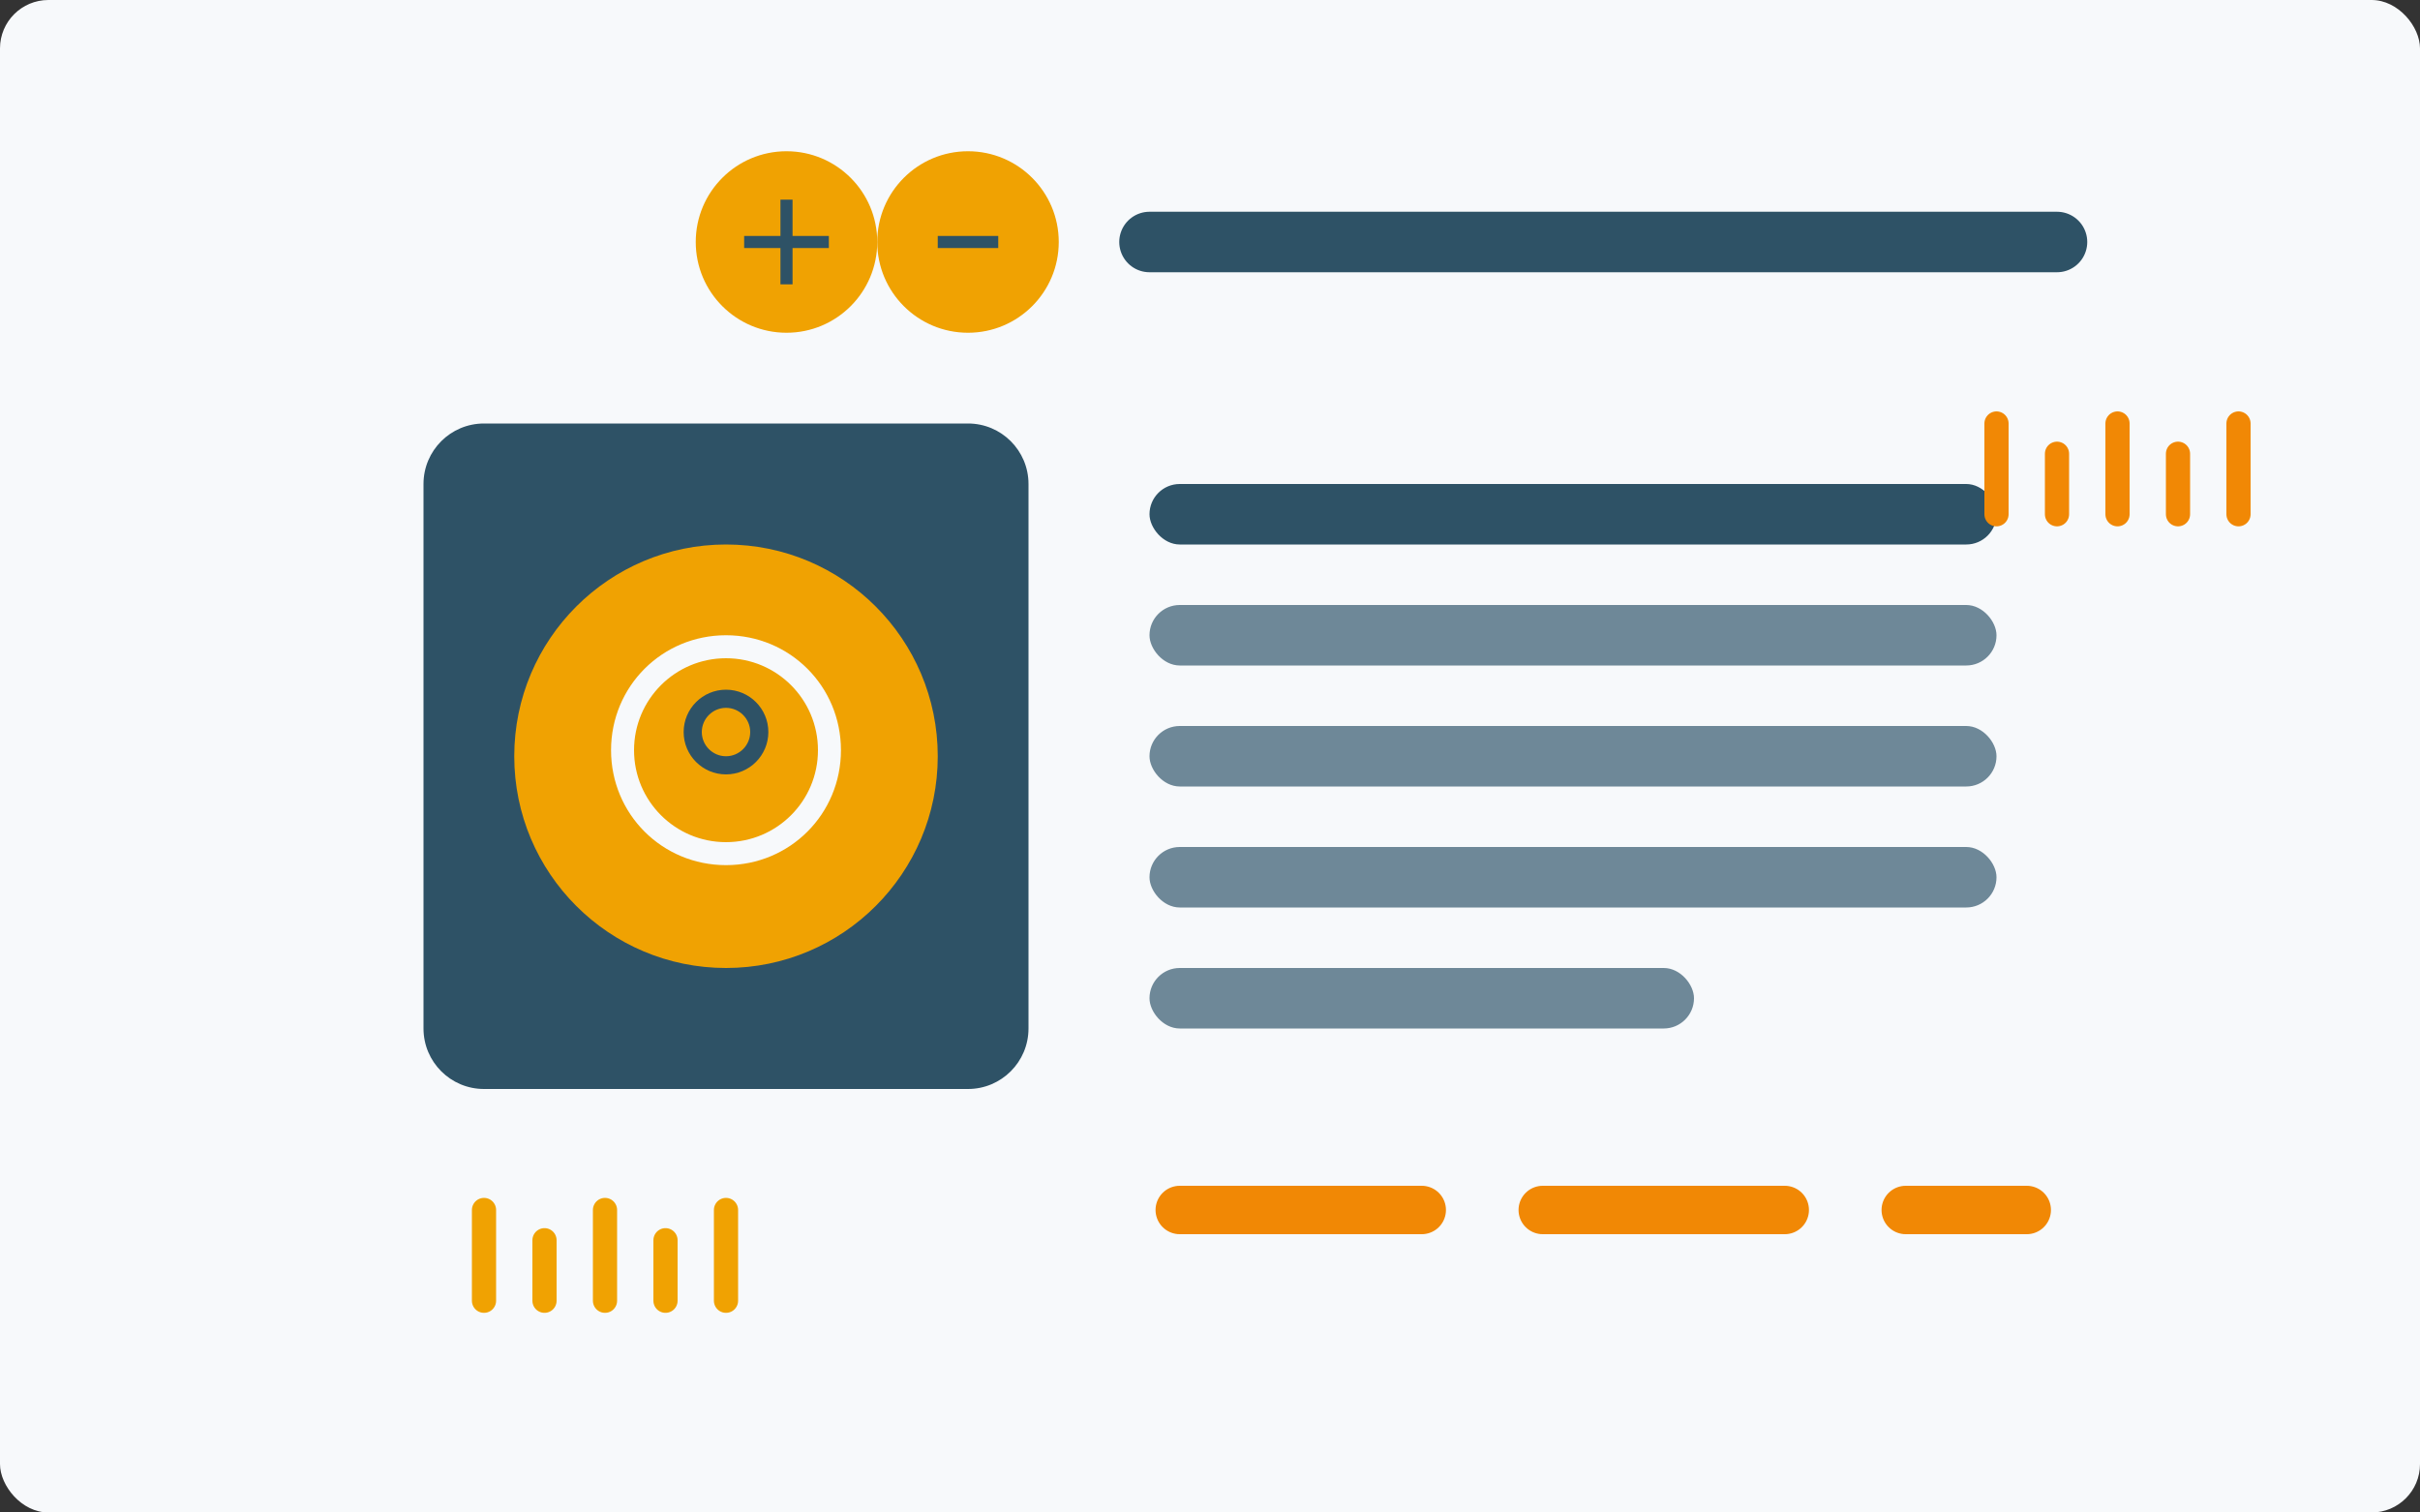
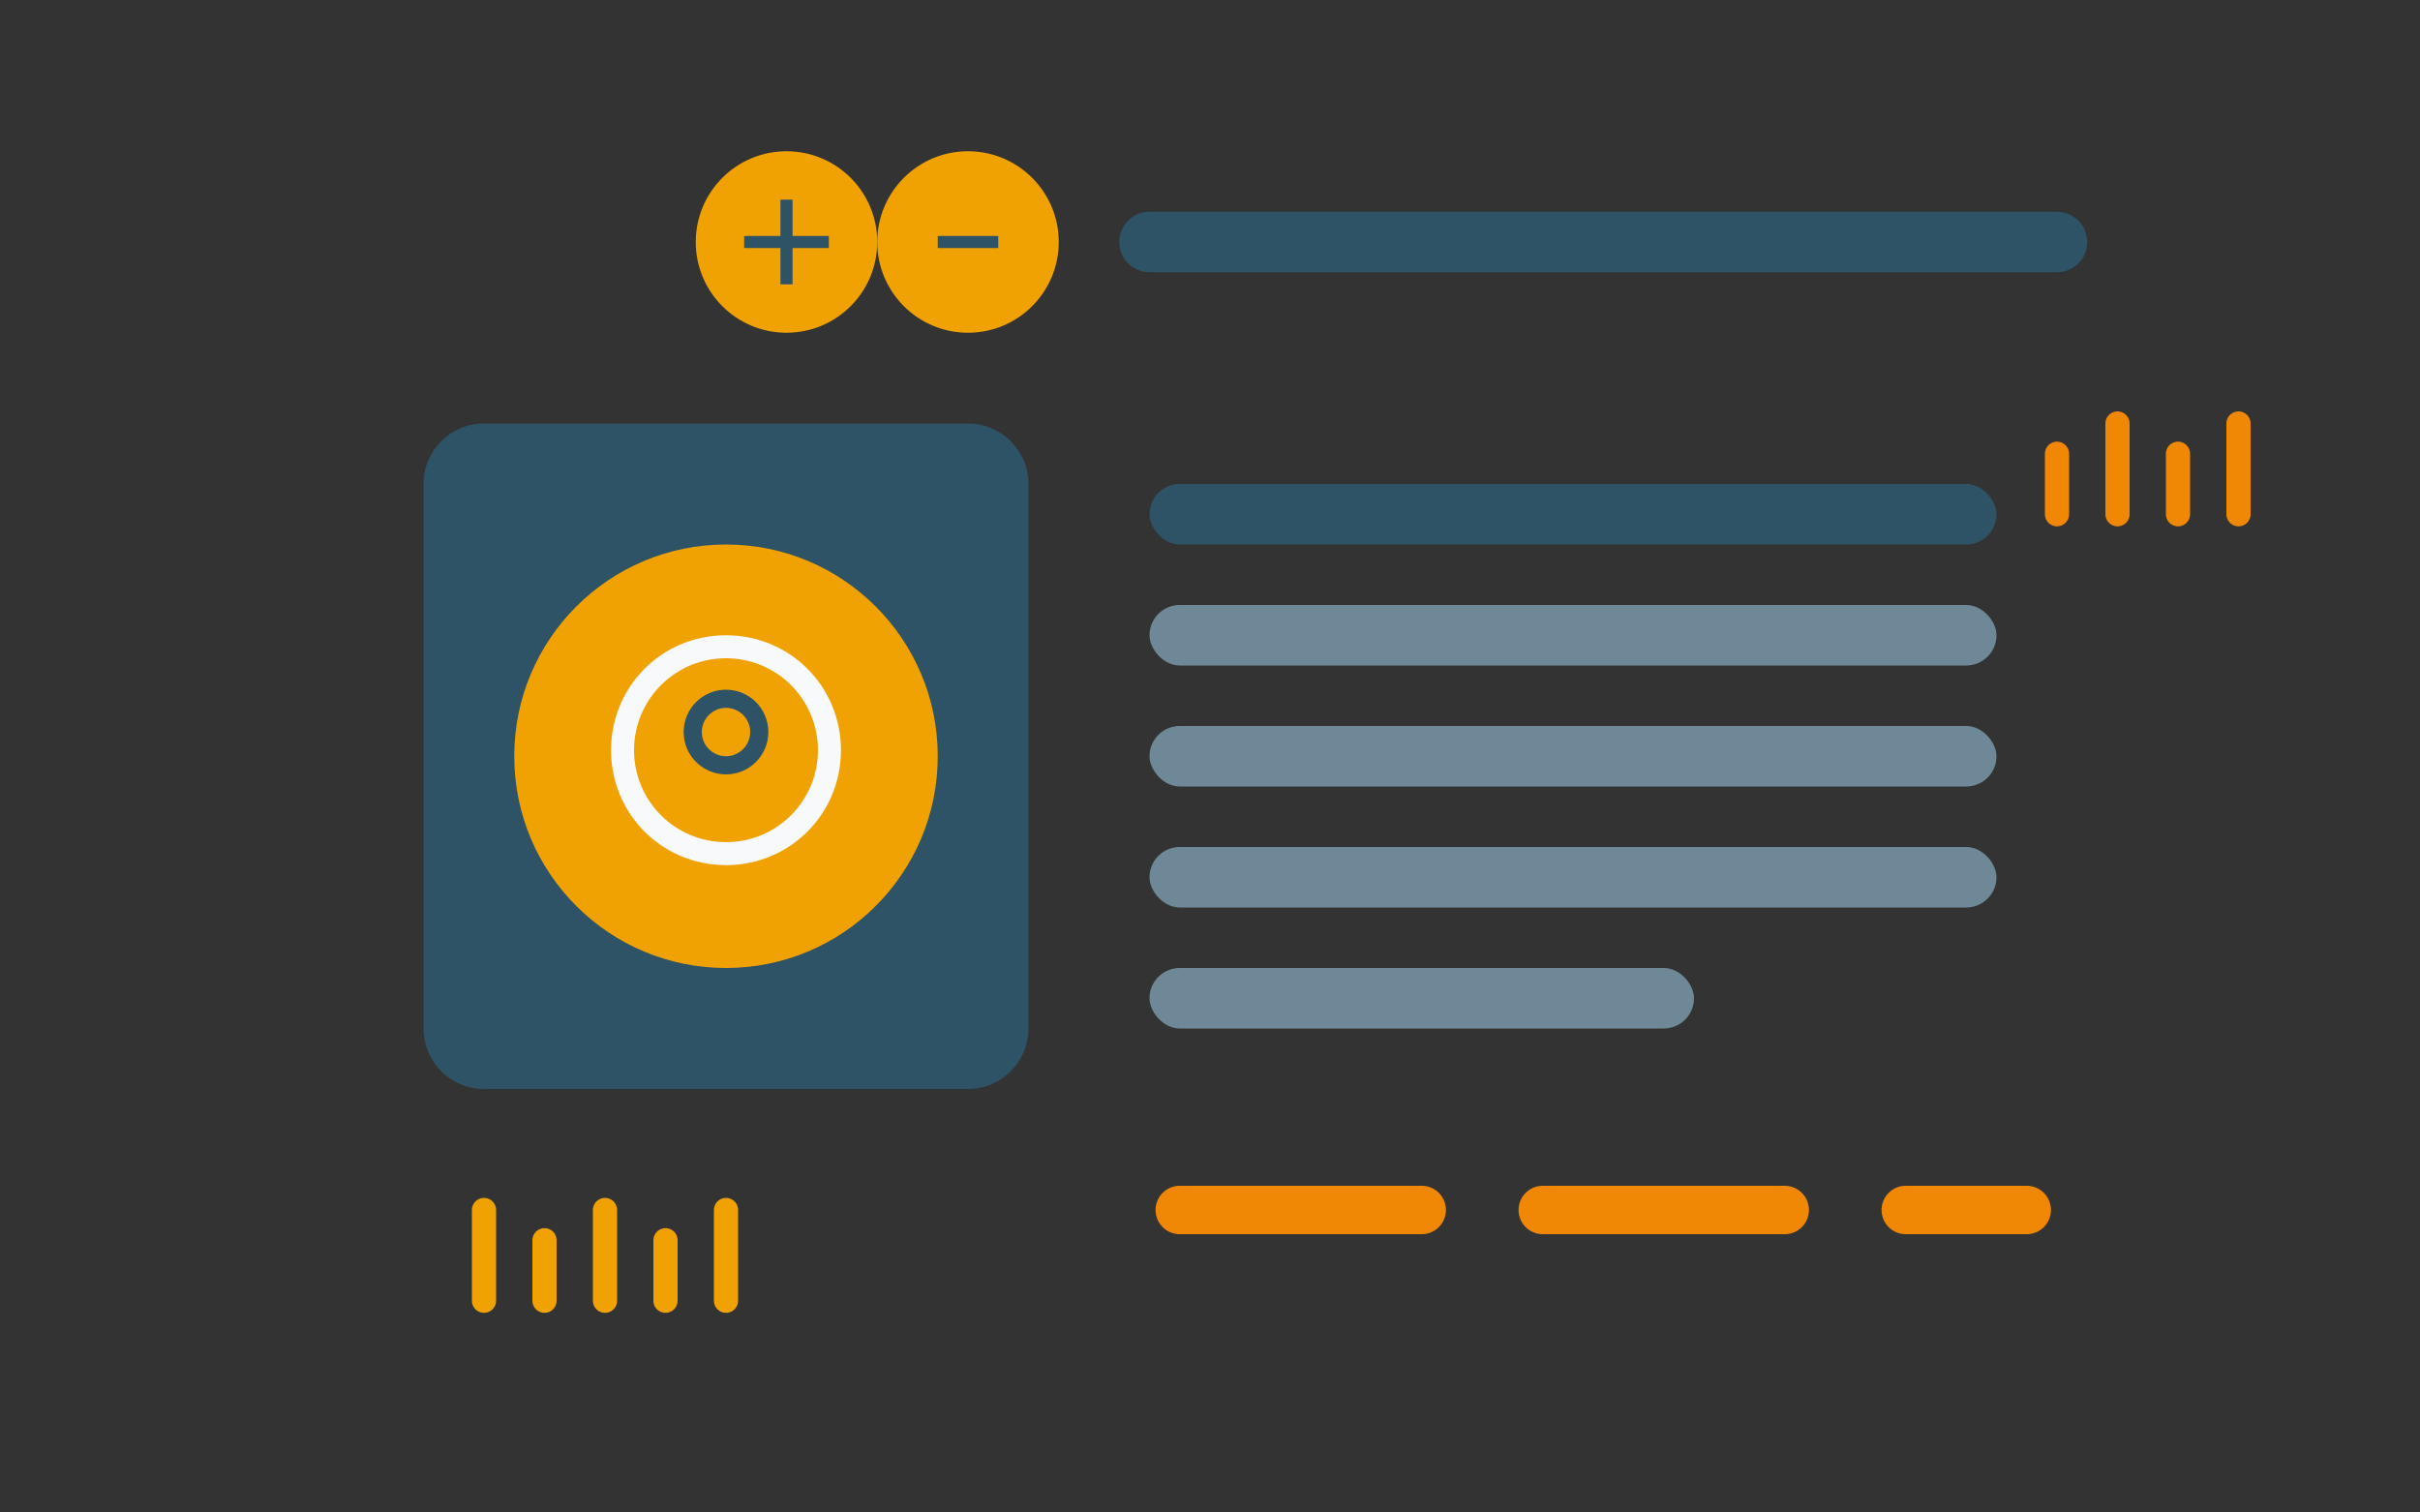
<svg xmlns="http://www.w3.org/2000/svg" width="400" height="250" viewBox="0 0 400 250" fill="none">
  <rect x="0" y="0" width="400" height="250" fill="#333333" stroke="none" />
-   <rect width="400" height="250" rx="8" fill="#F7F9FB" />
  <path d="M80 70H160C165.523 70 170 74.477 170 80V170C170 175.523 165.523 180 160 180H80C74.477 180 70 175.523 70 170V80C70 74.477 74.477 70 80 70Z" fill="#2E5266" />
  <circle cx="120" cy="125" r="35" fill="#F0A202" />
  <path d="M120 105C109.44 105 101 113.44 101 124C101 134.56 109.44 143 120 143C130.56 143 139 134.56 139 124C139 113.44 130.56 105 120 105ZM120 139.2C111.6 139.2 104.8 132.4 104.8 124C104.8 115.6 111.6 108.8 120 108.8C128.4 108.8 135.2 115.6 135.2 124C135.2 132.4 128.4 139.2 120 139.2Z" fill="#F7F9FB" />
  <path d="M120 114C116.136 114 113 117.136 113 121C113 124.864 116.136 128 120 128C123.864 128 127 124.864 127 121C127 117.136 123.864 114 120 114ZM120 125C117.8 125 116 123.2 116 121C116 118.8 117.8 117 120 117C122.2 117 124 118.8 124 121C124 123.2 122.2 125 120 125Z" fill="#2E5266" />
  <rect x="190" y="80" width="140" height="10" rx="5" fill="#2E5266" />
  <rect x="190" y="100" width="140" height="10" rx="5" fill="#6E8898" />
  <rect x="190" y="120" width="140" height="10" rx="5" fill="#6E8898" />
  <rect x="190" y="140" width="140" height="10" rx="5" fill="#6E8898" />
  <rect x="190" y="160" width="90" height="10" rx="5" fill="#6E8898" />
  <path d="M195 200L235 200" stroke="#F18805" stroke-width="8" stroke-linecap="round" />
  <path d="M255 200L295 200" stroke="#F18805" stroke-width="8" stroke-linecap="round" />
  <path d="M315 200L335 200" stroke="#F18805" stroke-width="8" stroke-linecap="round" />
  <path d="M80 200L80 215" stroke="#F0A202" stroke-width="4" stroke-linecap="round" />
  <path d="M90 205L90 215" stroke="#F0A202" stroke-width="4" stroke-linecap="round" />
  <path d="M100 200L100 215" stroke="#F0A202" stroke-width="4" stroke-linecap="round" />
  <path d="M110 205L110 215" stroke="#F0A202" stroke-width="4" stroke-linecap="round" />
  <path d="M120 200L120 215" stroke="#F0A202" stroke-width="4" stroke-linecap="round" />
  <path d="M370 70L370 85" stroke="#F18805" stroke-width="4" stroke-linecap="round" />
  <path d="M360 75L360 85" stroke="#F18805" stroke-width="4" stroke-linecap="round" />
  <path d="M350 70L350 85" stroke="#F18805" stroke-width="4" stroke-linecap="round" />
  <path d="M340 75L340 85" stroke="#F18805" stroke-width="4" stroke-linecap="round" />
-   <path d="M330 70L330 85" stroke="#F18805" stroke-width="4" stroke-linecap="round" />
  <path d="M190 40L340 40" stroke="#2E5266" stroke-width="10" stroke-linecap="round" />
  <circle cx="160" cy="40" r="15" fill="#F0A202" />
  <circle cx="130" cy="40" r="15" fill="#F0A202" />
  <path d="M130 33V47" stroke="#2E5266" stroke-width="2" />
  <path d="M123 40H137" stroke="#2E5266" stroke-width="2" />
  <path d="M155 40H165" stroke="#2E5266" stroke-width="2" />
</svg>